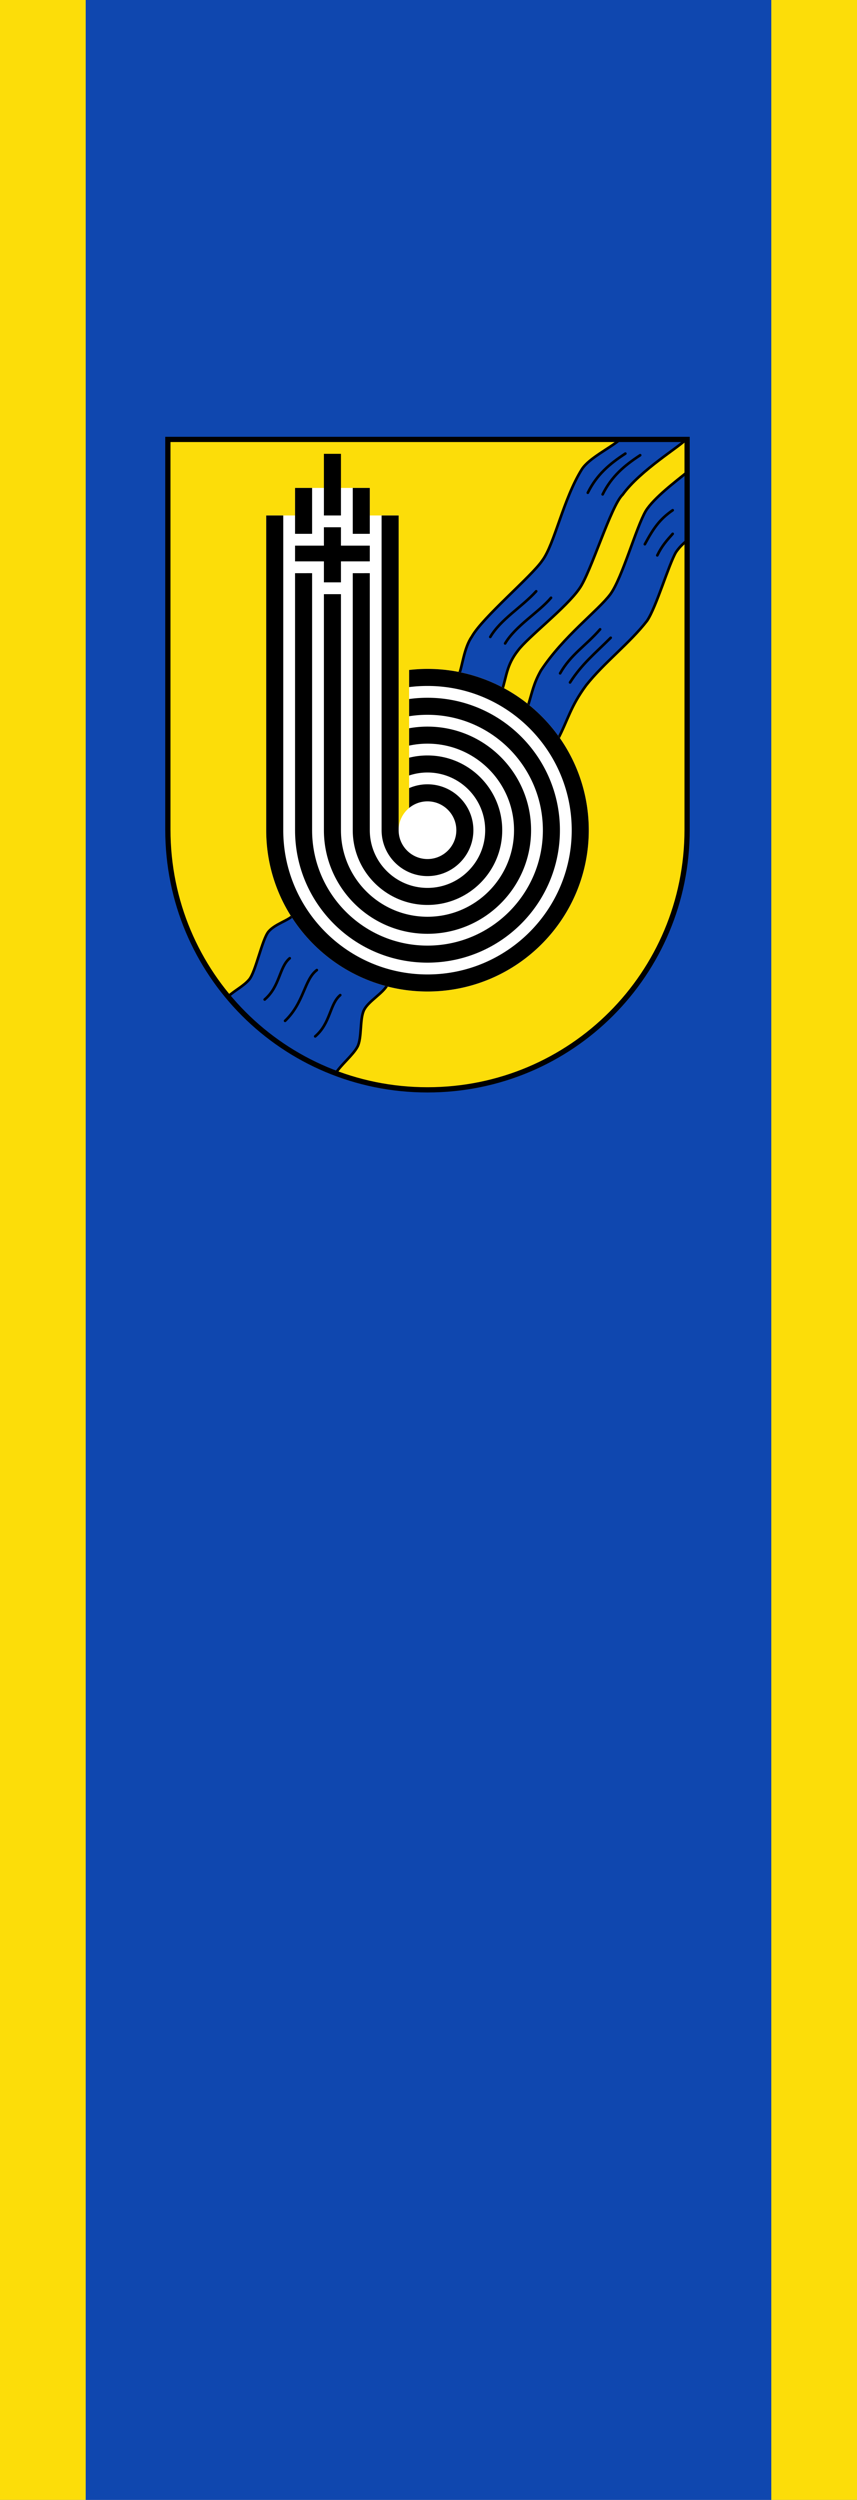
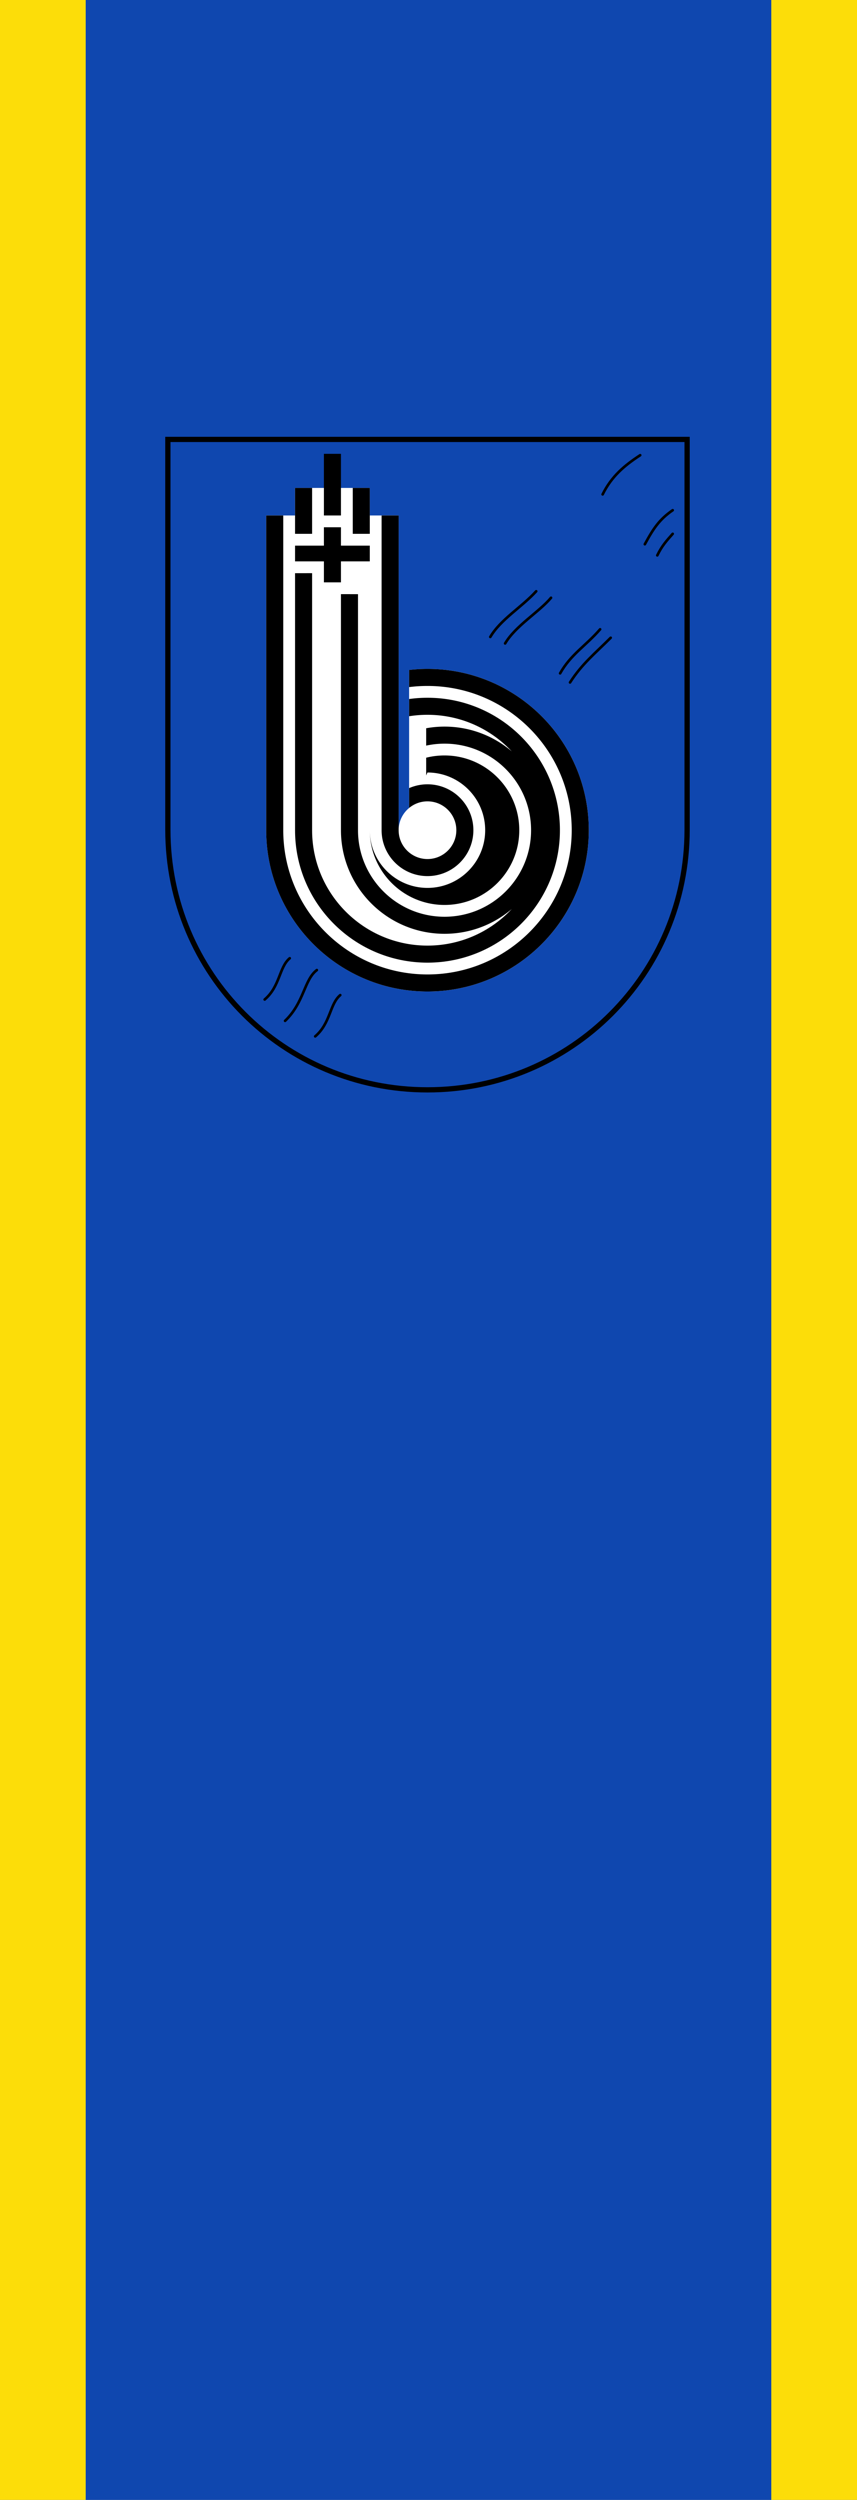
<svg xmlns="http://www.w3.org/2000/svg" height="875" width="300" version="1.1" id="svg60">
  <rect width="100%" height="100%" fill="#808080" stroke="none" />
  <defs id="defs64">
    <style type="text/css" id="style6">.str4{stroke:#000;stroke-width:1.138}.str2,.str3{stroke:#000;stroke-width:1.138}.str2{stroke-width:1.138}.str6,.str8{stroke:#000;stroke-width:1.138}.str6{stroke-width:1.138}.str5,.str7{stroke:#000;stroke-width:1.139}.str7{stroke-width:1.139}.str0,.str1{stroke:#000;stroke-width:1.139}.str0{stroke-width:2.407}.fil0,.fil7,.fil8{fill:none;fill-rule:nonzero}.fil0,.fil7{fill:#000}.fil7{fill:#fff}.fil1,.fil4,.fil6{fill:#009;fill-rule:nonzero}.fil4,.fil6{fill:#600}.fil4{fill:#8a8a01}.fil2,.fil3,.fil5{fill:#939301;fill-rule:nonzero}.fil2,.fil5{fill:red}.fil2{fill:#fc0}</style>
  </defs>
  <path d="M30-.002h240v875H30z" fill="#FFF" id="path2" style="fill:#0f47af;fill-opacity:1" />
  <path d="M0 0h30v875H0zm270 0h30v875h-30z" fill="#da121a" id="path4" style="fill:#fcdd09;fill-opacity:1" />
  <g transform="matrix(.459 0 0 .459 57.846 152.425)" id="g3235">
-     <path style="display:inline;overflow:visible;visibility:visible;opacity:1;fill:#fcdd09;fill-opacity:1;fill-rule:nonzero;stroke:none;stroke-width:4;stroke-linecap:butt;stroke-linejoin:miter;stroke-miterlimit:4;stroke-dasharray:none;stroke-dashoffset:0;stroke-opacity:1;marker:none;marker-start:none;marker-mid:none;marker-end:none;enable-background:accumulate" d="M2 3v198.4V251v49.6C2 410.514 90.308 499 200 499s198-88.486 198-198.4V251v-49.6V3H200Z" id="feld" />
-     <path style="opacity:1;fill:#0f47af;fill-opacity:1;fill-rule:evenodd;stroke:#000;stroke-width:2;stroke-linecap:butt;stroke-linejoin:miter;stroke-miterlimit:4;stroke-dasharray:none;stroke-opacity:1" d="M97.566 365.757c-3.064 3.919-13.705 6.61-18.713 12.473-5.009 5.863-9.844 30.813-14.853 36.676-4.364 5.108-11.14 8.345-16.125 12.969 21.66 25.992 49.872 46.292 82.125 58.438 4.06-6.472 13.144-13.76 16.563-20.125 3.623-6.747 1.563-21.629 5.187-28.375 3.624-6.747 14.142-12.256 17.766-19.003-31.937-10.018-56.452-27.833-71.95-53.053z" id="wellenbalken0" />
-     <path style="fill:#0f47af;fill-opacity:1;fill-rule:evenodd;stroke:#000;stroke-width:2;stroke-linecap:butt;stroke-linejoin:miter;stroke-miterlimit:4;stroke-dasharray:none;stroke-opacity:1" d="M346.938 3c-7.608 6.607-23.63 14.147-29.188 22.75-14.217 22.742-20.792 56.917-30.125 69.5-8 12-45.758 43.512-53.844 58.219-6 8.5-7.281 23.25-9.781 28.75 13.631 2.565 20.875 6.544 32.739 12.469 3.666-11 3.468-19.511 12.261-30.688 7.378-10.04 37.022-32.822 46.875-47.281 8.667-11.95 24.11-63.39 32.973-71.592C362.396 26.22 394.033 7.48 397 3Z" id="wellenbalken1" />
-     <path style="fill:#0f47af;fill-opacity:1;fill-rule:evenodd;stroke:#000;stroke-width:2;stroke-linecap:butt;stroke-linejoin:miter;stroke-miterlimit:4;stroke-dasharray:none;stroke-opacity:1" d="M398 28c-8.333 6.781-25.283 19.487-31.5 29.5-7.5 12.833-17.75 50.667-27 63.5-9.417 12.667-35.833 32.083-53 58.25-5.667 10.083-6.485 16.091-10.151 27.924 7.166 6.834 17.984 15.243 22.901 24.826 8.083-15.417 9.667-25.083 21.75-41.5 13.583-17.25 33.417-32.25 46.5-49.25 7-10.333 16.5-42.917 22-52.25 2.333-3.417 4.667-5.833 8.5-9z" id="wellenbalken2" />
    <path style="opacity:1;fill:none;fill-rule:evenodd;stroke:#000;stroke-width:2;stroke-linecap:round;stroke-linejoin:miter;stroke-miterlimit:4;stroke-dasharray:none;stroke-opacity:1" d="M94.93 398.646c-8.137 6.814-7.332 21.404-19.093 31.467" id="linie0" />
    <path style="opacity:1;fill:none;fill-rule:evenodd;stroke:#000;stroke-width:2;stroke-linecap:round;stroke-linejoin:miter;stroke-miterlimit:4;stroke-dasharray:none;stroke-opacity:1" d="M115.612 407.662c-9.727 7.344-9.629 24.763-24.218 38.714" id="linie1" />
    <path style="opacity:1;fill:none;fill-rule:evenodd;stroke:#000;stroke-width:2;stroke-linecap:round;stroke-linejoin:miter;stroke-miterlimit:4;stroke-dasharray:none;stroke-opacity:1" d="M133.466 426.754c-8.136 6.813-7.33 21.404-19.091 31.466" id="linie2" />
-     <path style="fill:none;fill-rule:evenodd;stroke:#000;stroke-width:2;stroke-linecap:round;stroke-linejoin:miter;stroke-miterlimit:4;stroke-dasharray:none;stroke-opacity:1" d="M350.902 13.803v0C338.743 21.75 329.08 29.92 322.264 43.68" id="linie3" />
    <path style="fill:none;fill-rule:evenodd;stroke:#000;stroke-width:2;stroke-linecap:round;stroke-linejoin:miter;stroke-miterlimit:4;stroke-dasharray:none;stroke-opacity:1" d="M362.215 15.04v0c-12.158 7.947-21.821 16.116-28.637 29.876" id="linie4" />
    <path style="fill:none;fill-rule:evenodd;stroke:#000;stroke-width:2;stroke-linecap:round;stroke-linejoin:miter;stroke-miterlimit:4;stroke-dasharray:none;stroke-opacity:1" d="M282.902 118.803v0c-11.098 12.189-27.125 21.42-35.002 34.825" id="linie5" />
    <path style="fill:none;fill-rule:evenodd;stroke:#000;stroke-width:2;stroke-linecap:round;stroke-linejoin:miter;stroke-miterlimit:4;stroke-dasharray:none;stroke-opacity:1" d="M294.215 123.753v0c-8.976 10.774-27.125 21.419-35.001 34.825" id="linie6" />
    <path style="fill:none;fill-rule:evenodd;stroke:#000;stroke-width:2;stroke-linecap:round;stroke-linejoin:miter;stroke-miterlimit:4;stroke-dasharray:none;stroke-opacity:1" d="M387 57c-10.237 7.081-14.81 14.069-21.236 25.929" id="linie7" />
    <path style="fill:none;fill-rule:evenodd;stroke:#000;stroke-width:2;stroke-linecap:round;stroke-linejoin:miter;stroke-miterlimit:4;stroke-dasharray:none;stroke-opacity:1" d="M387 75c-4.737 5.331-8.31 9.319-11.736 16.429" id="linie8" />
    <path style="fill:none;fill-rule:evenodd;stroke:#000;stroke-width:2;stroke-linecap:round;stroke-linejoin:miter;stroke-miterlimit:4;stroke-dasharray:none;stroke-opacity:1" d="M331.652 147.803c-11.184 12.835-22.332 19.111-30.502 33.575" id="linie9" />
    <path style="fill:none;fill-rule:evenodd;stroke:#000;stroke-width:2;stroke-linecap:round;stroke-linejoin:miter;stroke-miterlimit:4;stroke-dasharray:none;stroke-opacity:1" d="M339.715 154.253c-11.742 11.776-21.965 19.946-31.001 34.075" id="linie10" />
    <path style="opacity:1;fill:#fff;fill-opacity:1;stroke:none;stroke-width:15;stroke-linejoin:miter;stroke-miterlimit:4;stroke-dasharray:none;stroke-dashoffset:0;stroke-opacity:1" d="M99 40v21H77v240c0 67.896 55.104 123 123 123s123-55.104 123-123-55.104-123-123-123c-4.737 0-9.402.29-14 .813V284.03c-4.89 4.036-8 10.138-8 16.969V61h-22V40Z" id="b0" />
-     <path style="fill:#000;fill-opacity:1;stroke:none;stroke-width:15;stroke-linejoin:miter;stroke-miterlimit:4;stroke-dasharray:none;stroke-dashoffset:0;stroke-opacity:1" d="M121 14v47h13V14ZM99 40v35h13V40Zm44 0v35h13V40ZM77 61v240c0 67.896 55.104 123 123 123s123-55.104 123-123-55.104-123-123-123c-4.737 0-9.402.29-14 .813v13.062c4.586-.584 9.256-.875 14-.875 60.72 0 110 49.28 110 110s-49.28 110-110 110S90 361.72 90 301V61Zm88 0v240c0 19.32 15.68 35 35 35s35-15.68 35-35-15.68-35-35-35a34.86 34.86 0 0 0-14 2.906v15.125A21.935 21.935 0 0 1 200 279c12.144 0 22 9.856 22 22s-9.856 22-22 22-22-9.856-22-22V61Zm-44 9v14H99v12h22v16h13V96h22V84h-22V70Zm-22 35v196c0 55.752 45.248 101 101 101s101-45.248 101-101-45.248-101-101-101c-4.754 0-9.42.332-14 .969v13.125A88.594 88.594 0 0 1 200 213c48.576 0 88 39.424 88 88s-39.424 88-88 88-88-39.424-88-88V105Zm44 0v196c0 31.464 25.536 57 57 57s57-25.536 57-57-25.536-57-57-57c-4.827 0-9.523.587-14 1.719v13.562A43.92 43.92 0 0 1 200 257c24.288 0 44 19.712 44 44s-19.712 44-44 44-44-19.712-44-44V105Zm-22 16v180c0 43.608 35.392 79 79 79s79-35.392 79-79-35.392-79-79-79c-4.78 0-9.453.435-14 1.25v13.25a66.07 66.07 0 0 1 14-1.5c36.432 0 66 29.568 66 66s-29.568 66-66 66-66-29.568-66-66V121Z" id="b" />
+     <path style="fill:#000;fill-opacity:1;stroke:none;stroke-width:15;stroke-linejoin:miter;stroke-miterlimit:4;stroke-dasharray:none;stroke-dashoffset:0;stroke-opacity:1" d="M121 14v47h13V14ZM99 40v35h13V40Zm44 0v35h13V40ZM77 61v240c0 67.896 55.104 123 123 123s123-55.104 123-123-55.104-123-123-123c-4.737 0-9.402.29-14 .813v13.062c4.586-.584 9.256-.875 14-.875 60.72 0 110 49.28 110 110s-49.28 110-110 110S90 361.72 90 301V61Zm88 0v240c0 19.32 15.68 35 35 35s35-15.68 35-35-15.68-35-35-35a34.86 34.86 0 0 0-14 2.906v15.125A21.935 21.935 0 0 1 200 279c12.144 0 22 9.856 22 22s-9.856 22-22 22-22-9.856-22-22V61Zm-44 9v14H99v12h22v16h13V96h22V84h-22V70Zm-22 35v196c0 55.752 45.248 101 101 101s101-45.248 101-101-45.248-101-101-101c-4.754 0-9.42.332-14 .969v13.125A88.594 88.594 0 0 1 200 213c48.576 0 88 39.424 88 88s-39.424 88-88 88-88-39.424-88-88V105m44 0v196c0 31.464 25.536 57 57 57s57-25.536 57-57-25.536-57-57-57c-4.827 0-9.523.587-14 1.719v13.562A43.92 43.92 0 0 1 200 257c24.288 0 44 19.712 44 44s-19.712 44-44 44-44-19.712-44-44V105Zm-22 16v180c0 43.608 35.392 79 79 79s79-35.392 79-79-35.392-79-79-79c-4.78 0-9.453.435-14 1.25v13.25a66.07 66.07 0 0 1 14-1.5c36.432 0 66 29.568 66 66s-29.568 66-66 66-66-29.568-66-66V121Z" id="b" />
    <path style="display:inline;overflow:visible;visibility:visible;opacity:1;fill:none;fill-opacity:1;fill-rule:nonzero;stroke:#000;stroke-width:4;stroke-linecap:butt;stroke-linejoin:miter;stroke-miterlimit:4;stroke-dasharray:none;stroke-dashoffset:0;stroke-opacity:1;marker:none;marker-start:none;marker-mid:none;marker-end:none;enable-background:accumulate" d="M2 3v198.4V251v49.6C2 410.514 90.308 499 200 499s198-88.486 198-198.4V251v-49.6V3H200Z" id="schildrahmen" />
  </g>
</svg>